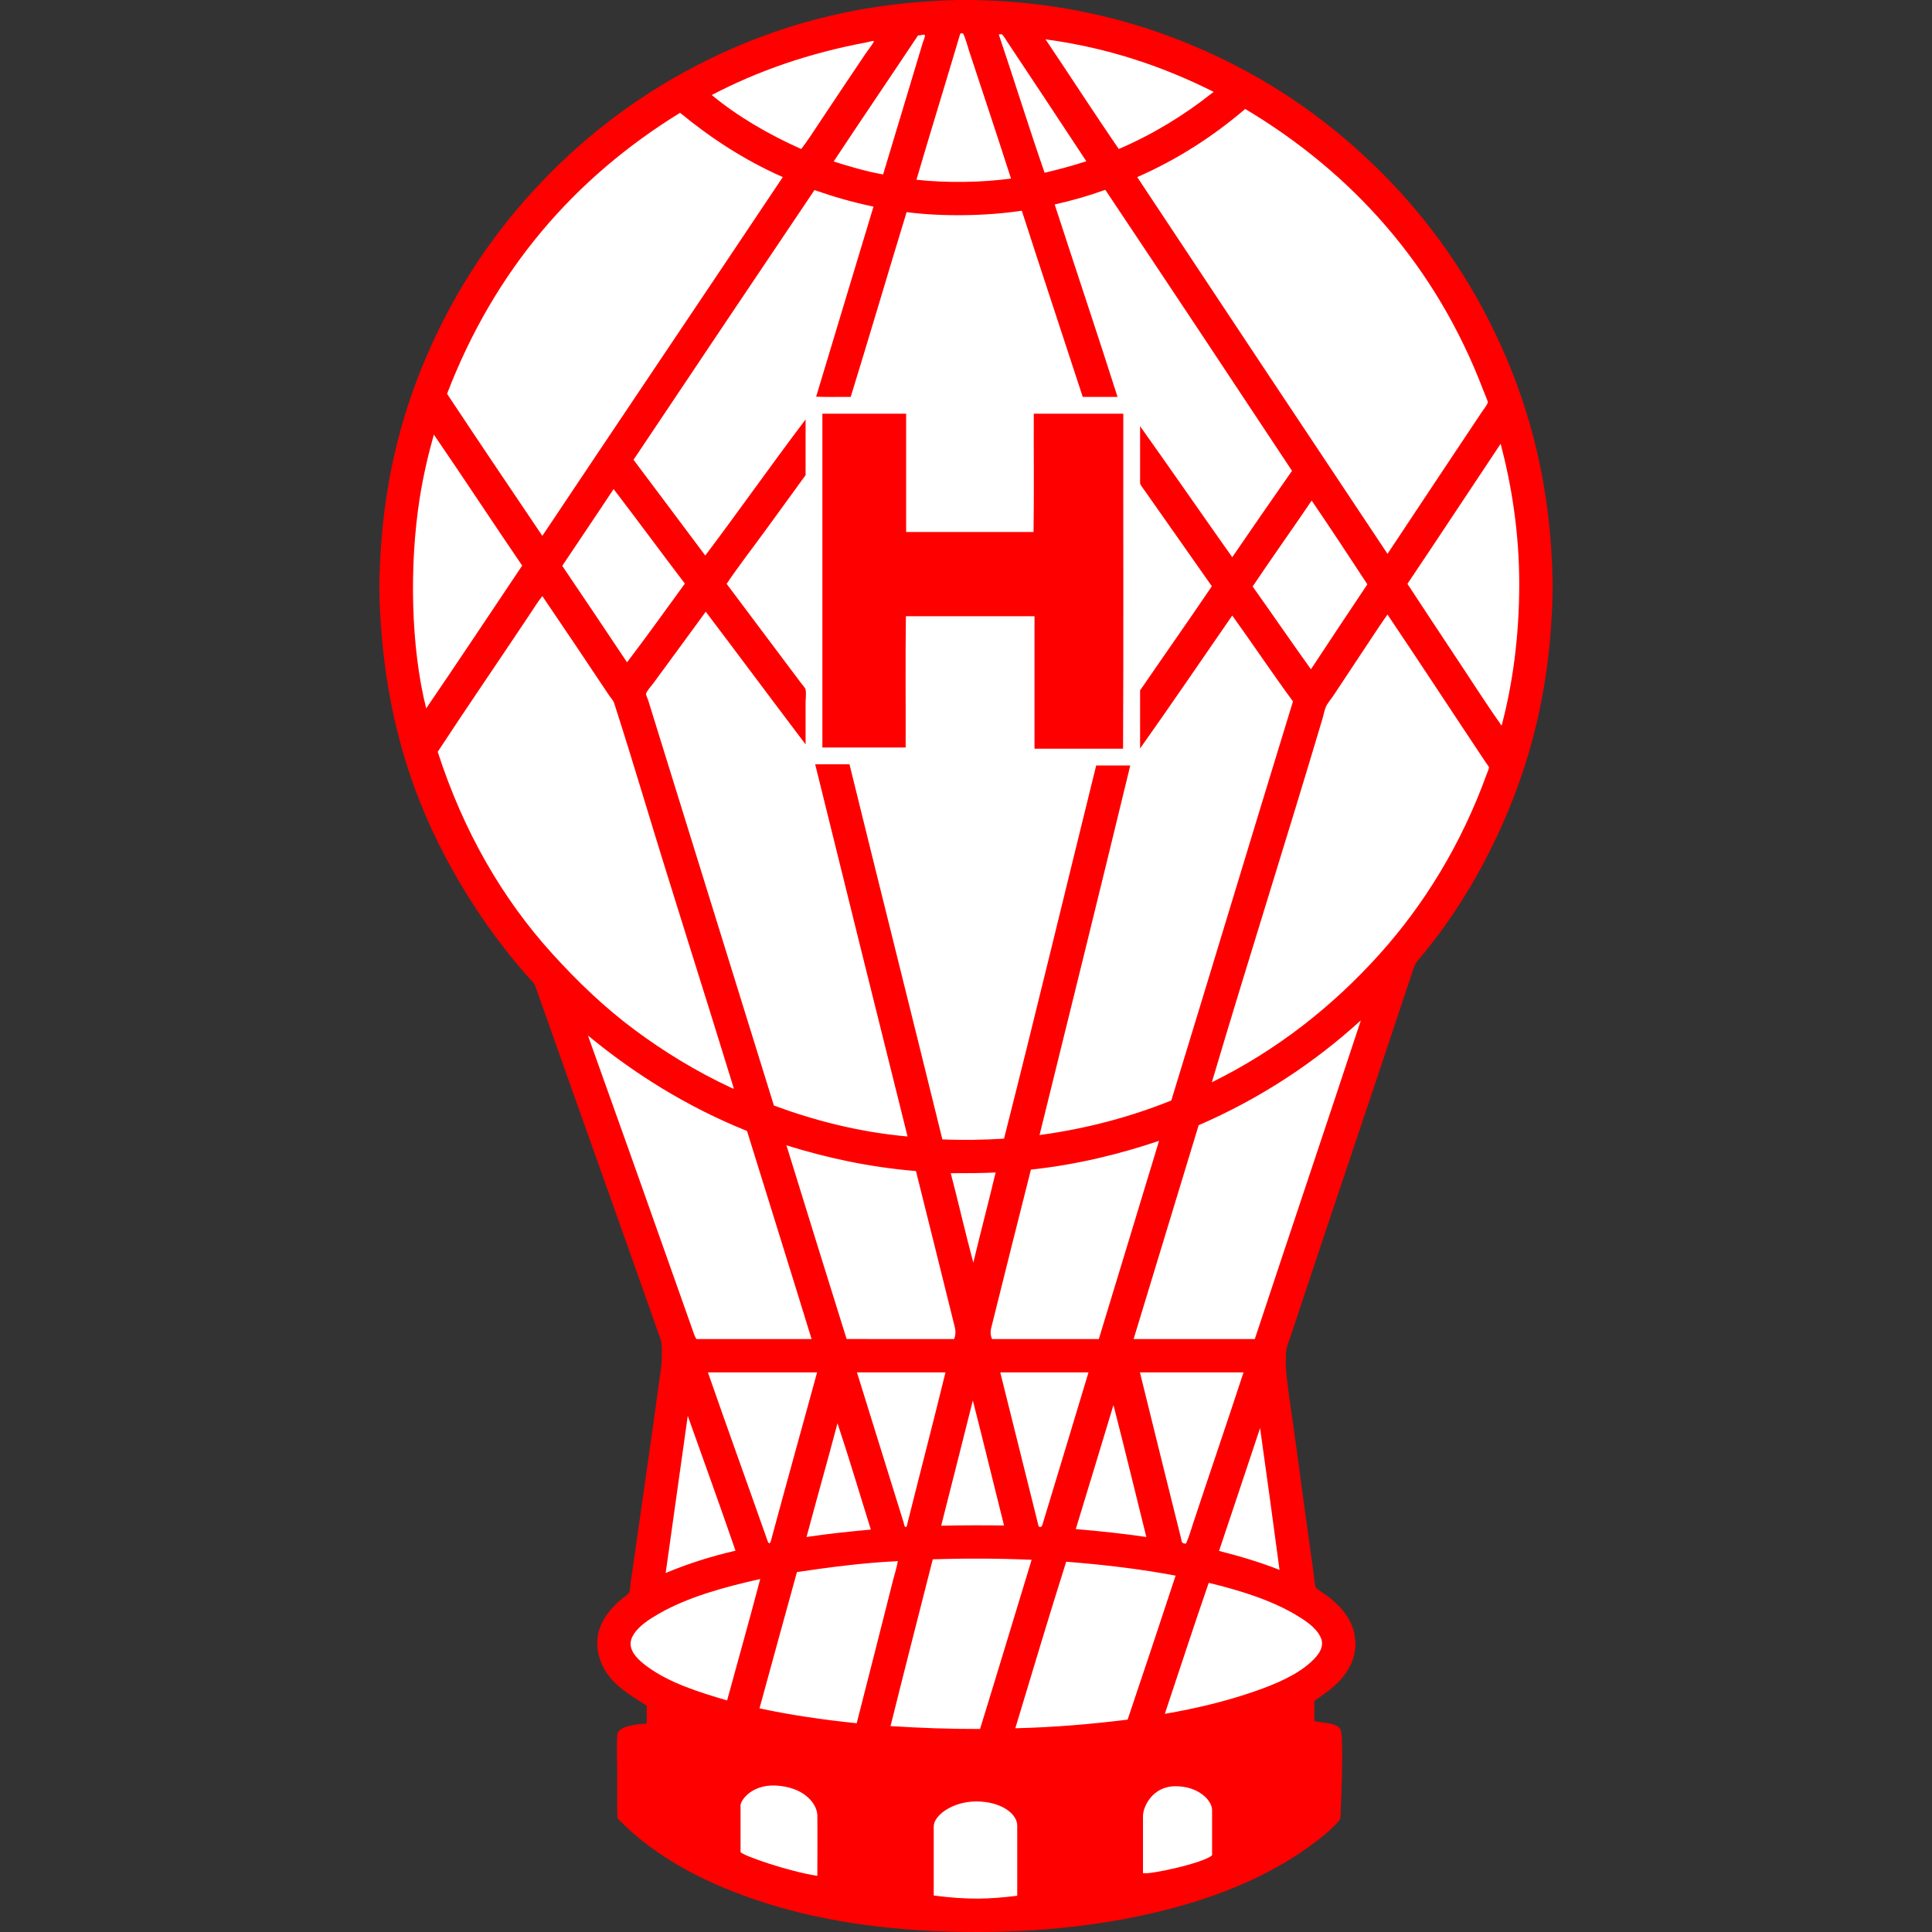
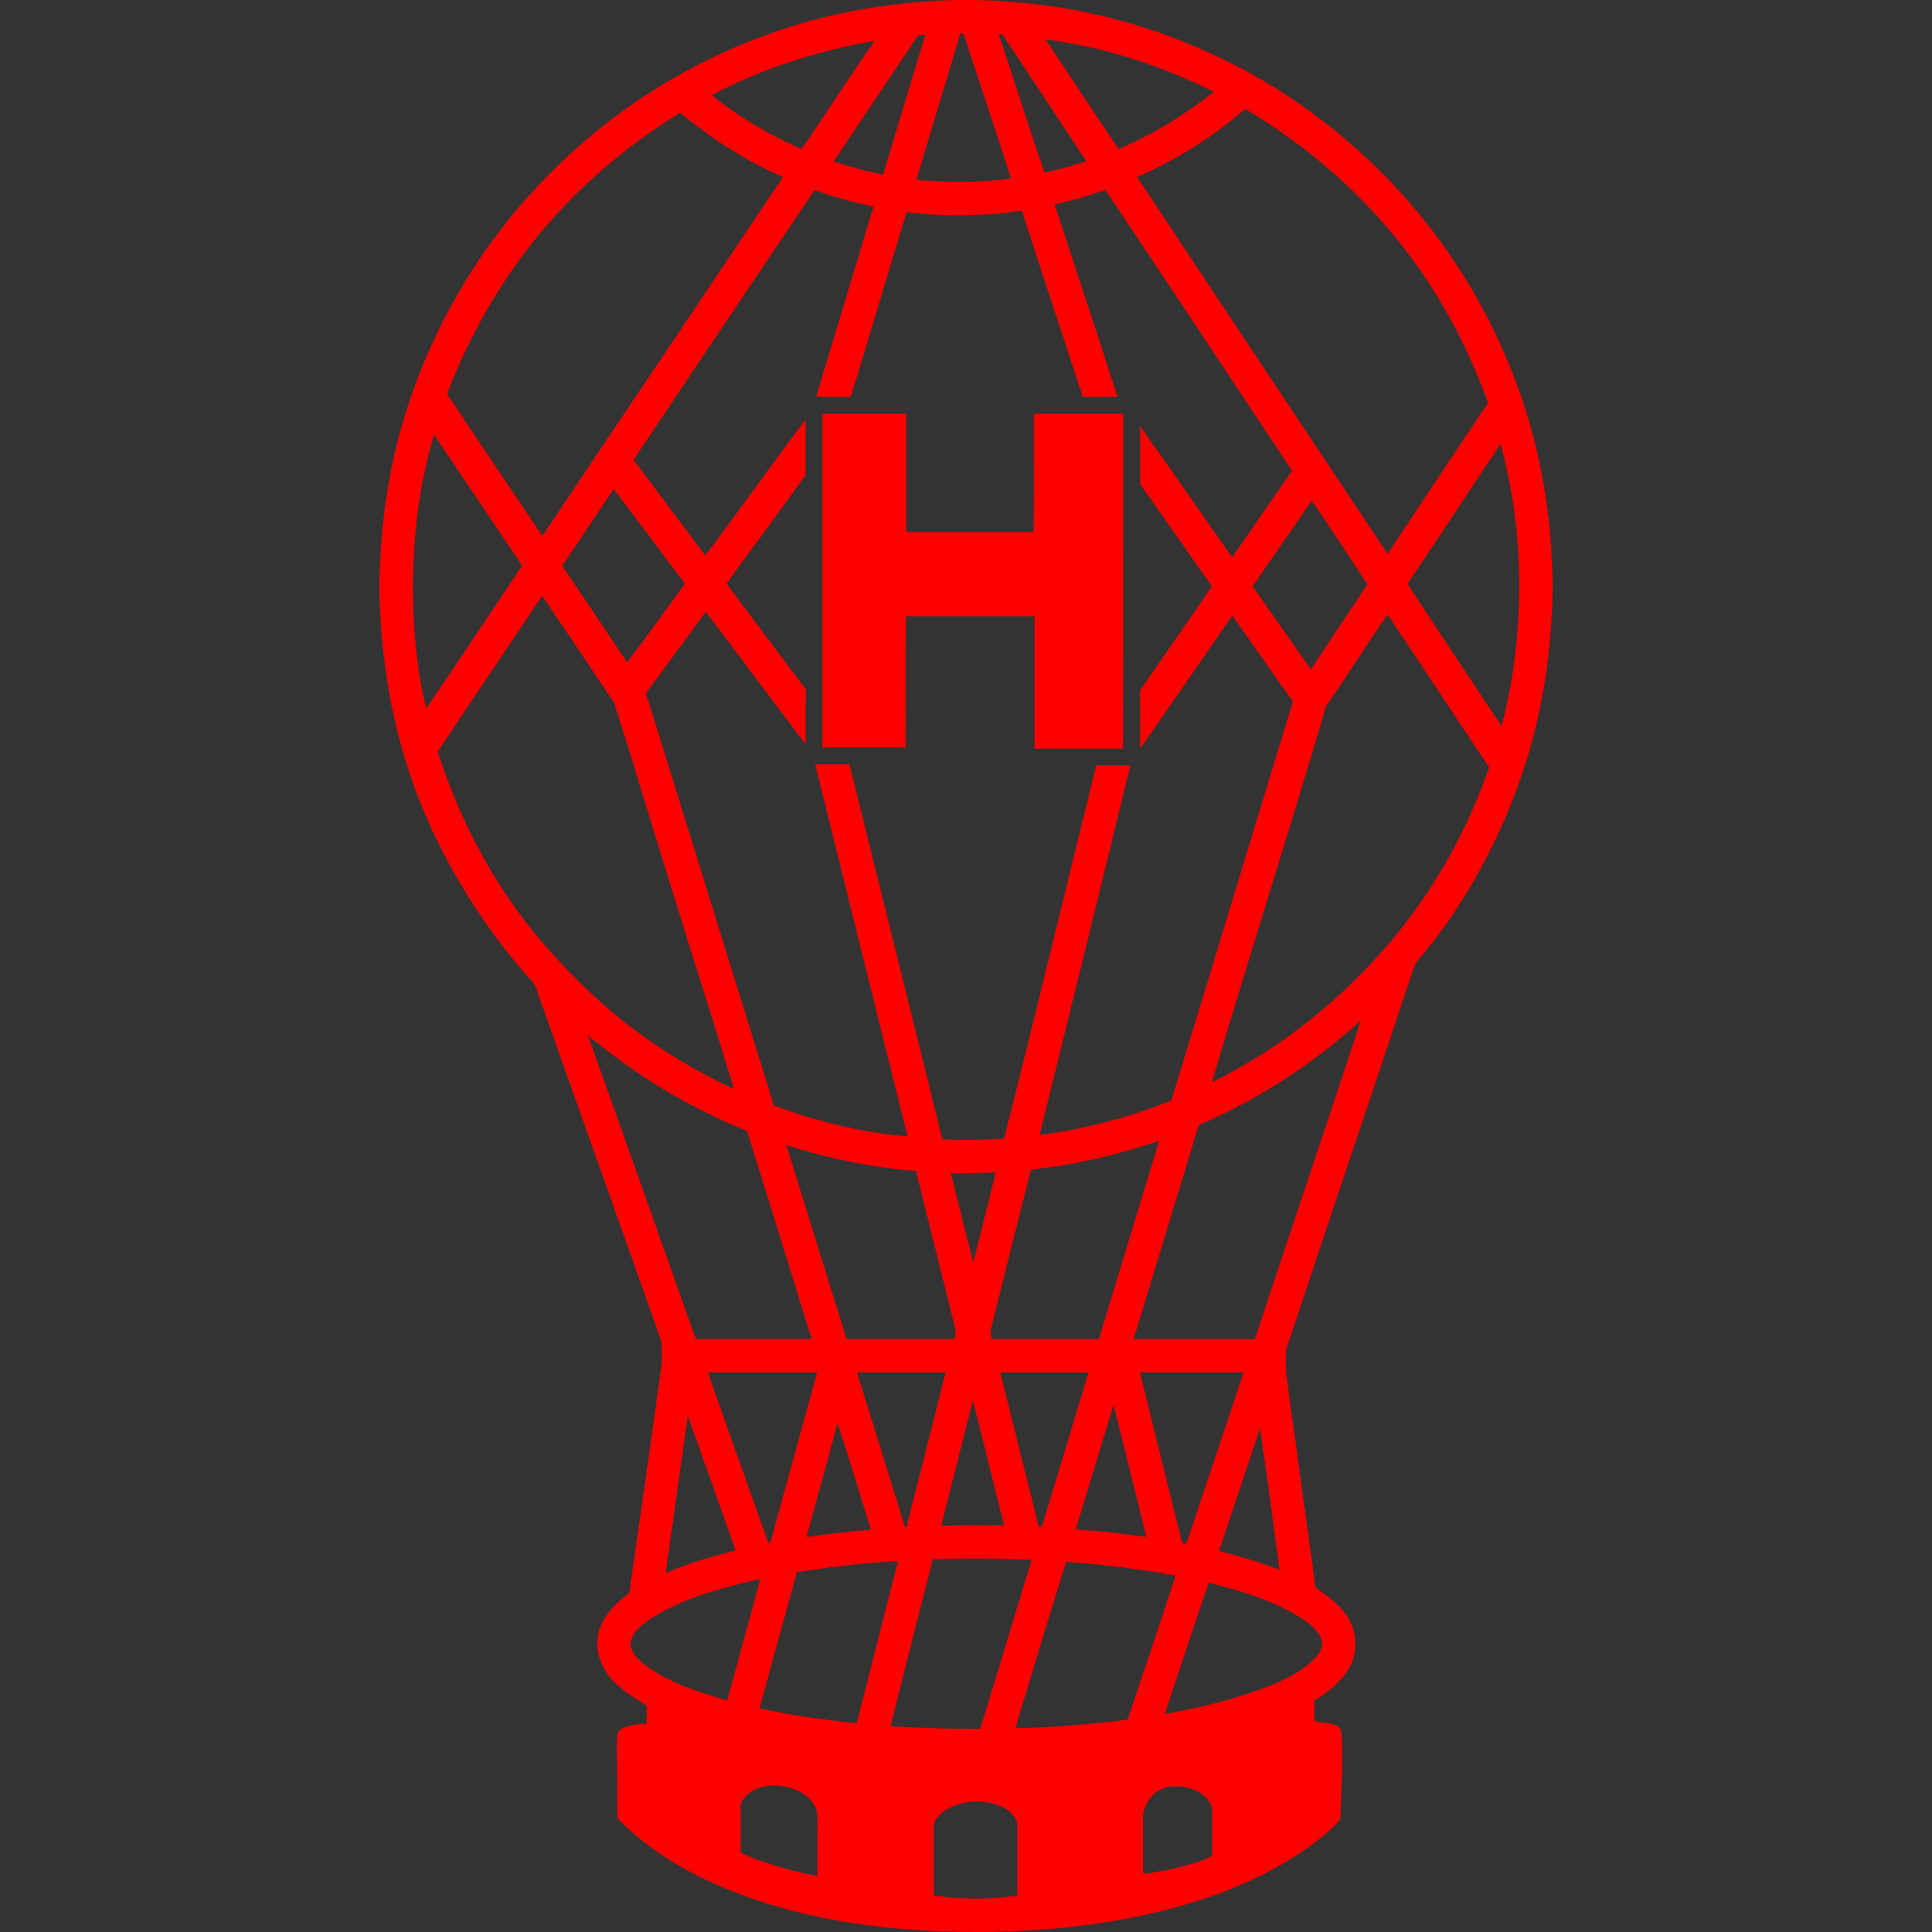
<svg xmlns="http://www.w3.org/2000/svg" version="1.1" id="CA_Huracan" x="0px" y="0px" viewBox="0 0 600 600" enable-background="new 0 0 600 600" xml:space="preserve">
  <rect x="0" y="0" width="600" height="600" fill="#333333" stroke="none" />
  <g>
-     <path id="Fondo_1_" fill="#FFFFFF" d="M478.225,183.31c0,0.946,0,1.895,0,2.842c-0.596,32.105-8.158,57.194-19.103,78.96   c-6.142,12.218-13.421,23.306-21.872,33.247c-1.01,1.188-1.36,2.612-1.896,4.227c-12.14,36.687-24.65,73.396-36.818,110.166   c-0.495,1.495-1.28,3.143-1.313,4.813c-0.037,1.862-0.161,3.889,0.072,6.052c0.758,7.006,1.943,14.229,2.917,21.581   c1.656,12.498,3.399,25.062,5.177,37.694c0.251,1.784,0.377,3.653,0.729,5.395c0.096,0.474-0.346,6.076,0.989,7.196   c3.65,3.061,11.465,4.274,11.187,11.249c-0.168,4.177-2.229,7.568-4.448,10.062c-2.341,2.63-5.06,4.413-8.02,6.49   c0,2.04-1.421,11.603,0.254,13.263c0.745,0.737,8.077,1.855,8.13,3.373c0.24,6.945-0.097,9.817-0.364,16.684   c-0.05,1.251,0.067,2.373-0.51,3.062c-2.538,3.025-6.186,5.813-9.697,8.31c-10.472,7.453-23.152,13.144-36.819,17.135   c-18.698,5.458-40.145,8.381-63.504,8.385c-23.829,0.002-45.027-2.804-63.356-8.532c-18.347-5.73-34.282-13.985-45.861-26.027   c-0.131-3.724-0.072-8.383-0.072-12.978c0-4.309-0.235-1.943,0-5.486c0.125-1.893,6.634-2.213,8.177-2.598   c1.697-0.422,0.742-11.334,0.791-13.132c-6.179-3.973-12.444-7.425-14.509-15.093c-2.219-8.235,5.446-10.542,9.839-14.138   c0.485-0.397-0.354-7.131-0.216-8.098c2.958-20.833,6.079-42.058,8.896-62.847c0.235-1.738,0.595-3.623,0.584-5.687   c-0.011-1.952,0.142-3.971-0.438-5.615c-12.394-35.145-25.141-70.681-37.548-105.863c-0.286-0.815-0.535-1.612-0.948-2.187   c-0.403-0.563-0.931-1.01-1.459-1.604c-9.799-11.054-18.261-23.292-25.444-36.891c-11.521-21.816-19.111-47.257-19.977-79.763   c0-1.484,0-2.966,0-4.448c0.07-1.725,0.134-3.696,0.219-5.468c1.242-26.301,7.283-47.624,15.966-66.494   c9.261-20.12,21.404-37.15,36.09-51.837c14.631-14.631,31.694-26.819,51.839-36.091c20.149-9.273,43.589-15.542,71.887-16.113   c1.484,0,2.966,0,4.448,0c28.502,0.529,51.834,6.961,72.034,16.187c20.23,9.238,37.365,21.618,51.984,36.236   c14.599,14.596,26.88,31.9,36.09,52.13C471.55,131.307,477.75,154.73,478.225,183.31z" />
    <path id="Cuerpo" fill="#FF0000" d="M482.176,180.724c0,0.967,0,1.937,0,2.906c-0.61,32.816-8.338,58.461-19.526,80.71   c-6.279,12.489-13.718,23.822-22.357,33.984c-1.033,1.214-1.391,2.67-1.938,4.321c-12.409,37.5-25.197,75.023-37.634,112.607   c-0.506,1.528-1.309,3.213-1.342,4.919c-0.038,1.903-0.165,3.975,0.073,6.186c0.775,7.161,1.986,14.545,2.981,22.059   c1.693,12.775,3.474,25.617,5.292,38.529c0.257,1.824,0.386,3.734,0.745,5.514c0.098,0.485,0.209,0.678,0.596,0.969   c1.472,1.099,2.958,1.985,4.323,3.129c3.731,3.129,7.812,7.625,7.528,14.755c-0.172,4.269-2.278,7.736-4.547,10.285   c-2.393,2.688-5.172,4.51-8.197,6.634c0,2.085,0,4.172,0,6.259c2.837,0.689,6.037,0.391,7.749,2.087   c0.761,0.753,0.766,2.548,0.82,4.099c0.245,7.099-0.1,14.594-0.372,21.613c-0.051,1.278,0.069,2.425-0.521,3.13   c-2.594,3.092-6.323,5.942-9.912,8.495c-10.704,7.618-23.665,13.436-37.635,17.515c-19.113,5.579-41.035,8.567-64.912,8.57   c-24.357,0.002-46.025-2.867-64.761-8.721c-18.753-5.857-35.042-14.295-46.877-26.604c-0.134-3.807-0.074-8.569-0.074-13.266   c0-4.404-0.24-8.825,0-12.446c0.127-1.935,2.223-2.587,3.8-2.981c1.734-0.432,3.324-0.624,5.292-0.67   c0.173-1.716,0.026-3.75,0.075-5.589c-6.317-4.061-12.72-7.589-14.831-15.427c-2.268-8.418,2.961-14.357,7.452-18.034   c0.495-0.405,1.817-1.296,2.012-1.863c0.266-0.773,0.232-1.843,0.373-2.832c3.023-21.294,6.214-42.99,9.093-64.24   c0.24-1.777,0.608-3.703,0.597-5.814c-0.011-1.995,0.145-4.059-0.448-5.739c-12.669-35.924-25.699-72.247-38.381-108.209   c-0.292-0.833-0.547-1.647-0.969-2.236c-0.412-0.575-0.951-1.033-1.491-1.639c-10.016-11.299-18.666-23.808-26.007-37.709   c-11.777-22.3-19.534-48.304-20.42-81.531c0-1.516,0-3.032,0-4.546c0.072-1.763,0.137-3.778,0.224-5.589   c1.27-26.884,7.444-48.68,16.32-67.968c9.466-20.566,21.878-37.974,36.89-52.986c14.955-14.955,32.396-27.413,52.988-36.89   C244.841,6.991,268.801,0.583,297.726,0c1.516,0,3.032,0,4.546,0c29.134,0.541,52.983,7.116,73.63,16.545   c20.678,9.443,38.193,22.097,53.136,37.039c14.922,14.919,27.475,32.607,36.89,53.285   C475.353,127.568,481.69,151.51,482.176,180.724z M471.816,181.469c0.002-16.12-2.394-30.79-5.738-43.524   c-0.005-0.044-0.011-0.088-0.075-0.074c-9.66,14.46-19.208,29.035-28.915,43.447c4.832,7.3,9.676,14.772,14.607,22.135   c4.716,7.044,9.373,14.436,14.234,21.314c0.08,0.113,0.159,0.551,0.446,0.448C469.767,212.451,471.815,197.544,471.816,181.469z    M461.68,240.492c0.274-0.758,0.773-1.831,0.745-2.162c-0.023-0.291-0.603-0.943-0.967-1.491   c-10.275-15.408-20.339-30.821-30.556-45.982c-1.551,2.112-3.298,4.8-4.919,7.23c-3.947,5.918-7.907,11.917-11.848,17.885   c-0.796,1.204-1.899,2.432-2.384,3.577c-0.468,1.098-0.682,2.435-1.045,3.651c-11.155,37.5-23.332,75.714-34.355,112.905   c20.255-9.966,37.477-23.552,52.092-39.796C442.338,280.87,453.874,262.068,461.68,240.492z M462.053,124.904   c0.012-0.314-0.42-1.17-0.67-1.863c-0.243-0.675-0.557-1.368-0.745-1.863c-14.728-38.683-40.726-67.525-73.929-87.344   c-9.825,8.408-20.865,15.602-33.535,21.165c25.872,39.043,51.762,78.058,77.729,117.004c9.731-14.617,19.476-29.391,29.288-44.044   C460.728,127.157,462.033,125.543,462.053,124.904z M407.204,516.085c1.97-1.832,4.481-4.577,2.832-7.825   c-1.486-2.922-4.62-4.958-7.527-6.708c-7.582-4.562-17.562-7.696-27.127-9.986c-4.674,13.436-9.088,27.13-13.638,40.69   c9.972-1.727,19.351-3.989,28.17-7.08C396.102,523.009,402.747,520.226,407.204,516.085z M424.643,181.469   c-5.7-8.734-11.441-17.426-17.291-26.009c-6.056,8.948-12.315,17.692-18.333,26.679c6.07,8.537,12.001,17.214,18.109,25.712   C412.937,199.026,418.784,190.242,424.643,181.469z M389.691,415.849c10.922-32.999,22.11-66.126,32.938-98.969   c-14.478,13.172-31.102,24.195-50.378,32.567c-6.723,22.141-13.471,44.263-20.196,66.402   C364.6,415.849,377.144,415.849,389.691,415.849z M401.539,217.836c-6.294-8.586-12.526-17.879-18.854-26.679   c-9.507,13.744-19.078,27.822-28.618,41.286c0-6.012,0-12.023,0-18.036c7.405-10.802,14.934-21.484,22.283-32.343   c-6.965-9.971-13.937-19.803-20.942-29.809c-0.474-0.676-1.342-1.724-1.342-2.236c0-5.738,0-11.637,0-17.663   c9.608,13.494,19.039,27.166,28.618,40.692c6.153-8.977,12.321-17.937,18.557-26.83c-19.275-29.139-38.583-58.25-57.98-87.268   c-4.967,1.79-10.192,3.324-15.725,4.547c6.469,19.912,13.212,39.95,19.526,59.768c-3.602,0-7.206,0-10.807,0   c-6.295-19.292-12.684-38.488-18.928-57.832c-10.786,1.651-24.556,1.905-35.772,0.448c-5.834,19.082-11.489,38.345-17.364,57.384   c-3.553-0.049-7.303,0.1-10.732-0.075c5.955-19.657,11.842-39.38,17.812-59.023c-6.484-1.34-12.537-3.113-18.333-5.141   c-18.77,27.885-37.507,55.795-56.191,83.766c7.416,9.922,14.88,19.798,22.282,29.734c10.502-13.927,20.737-28.529,31.152-42.254   c0,5.762,0,11.525,0,17.289c-4.07,5.625-8.206,11.28-12.296,16.918c-4.104,5.656-8.398,11.133-12.223,16.841   c7.716,10.225,15.261,20.414,23.029,30.705c0.525,0.694,1.376,1.572,1.49,2.162c0.245,1.258,0,2.839,0,4.247   c0,4.38,0,8.417,0,12.744c-10.376-13.697-20.631-27.513-31.002-41.213c-5.493,7.488-10.762,14.764-16.322,22.283   c-0.438,0.592-2.205,2.574-2.236,3.278c-0.016,0.373,0.443,1.206,0.67,1.938c12.987,41.899,26.171,84.346,39.051,125.873   c12.412,4.579,26.165,8.217,41.51,9.613c-9.609-38.485-19.173-77.011-28.691-115.587c3.551,0,7.104,0,10.657,0   c9.546,38.897,19.294,77.585,28.841,116.482c6.31,0.294,13.056,0.146,19.152-0.224c9.755-38.42,19.065-77.266,28.618-115.886   c3.528,0,7.055,0,10.582,0c-9.286,38.353-18.734,76.559-28.17,114.768c15.163-2.054,28.628-5.803,40.914-10.732   C376.405,300.519,388.869,259.069,401.539,217.836z M397.366,487.541c-1.968-14.723-3.968-29.417-6.036-44.044   c-4.214,12.752-8.501,25.434-12.744,38.157C385.151,483.312,391.469,485.215,397.366,487.541z M386.187,426.207   c-10.706,0-21.414,0-32.12,0c-0.116,0.02-0.05,0.163,0,0.224c4.135,16.797,8.506,34.458,12.744,51.422   c0.176,0.709,0.108,1.164,0.67,1.417c0.278,0.124,0.429,0.026,0.82,0.149c0.967-2.105,1.582-4.357,2.311-6.558   C375.76,457.307,381.093,441.762,386.187,426.207z M376.202,29.065c0.253-0.203,0.761-0.404,0.595-0.597   c-15.141-7.588-32.261-13.597-52.092-16.246c7.611,11.319,15.039,22.821,22.731,34.058   C358.051,41.723,367.779,35.759,376.202,29.065z M354.961,561.173 M367.557,554.464 M376.426,562.14 M376.426,562.14   c0-2.949-4.129-7.41-11.362-7.41s-10.102,6.442-10.102,9.24c0,2.798,0,17.696,0,17.696c1.221,0.781,19.141-3.121,21.465-5.516   C376.426,576.151,376.426,565.089,376.426,562.14z M356.005,477.332c-3.394-13.672-6.727-27.406-10.211-40.989   c-3.87,12.873-7.805,25.681-11.7,38.529C341.586,475.503,348.929,476.286,356.005,477.332z M350.192,534.046   c5.016-14.861,9.982-29.763,14.905-44.715c-10.737-2.032-22.138-3.399-33.983-4.323c-5.418,17.091-10.571,34.442-15.8,51.719   C327.541,536.435,339.055,535.428,350.192,534.046z M341.25,415.849c6.221-20.533,12.502-41.007,18.706-61.558   c-11.922,4.027-25.176,7.367-39.796,8.943c-3.911,15.449-7.967,31.607-11.851,47.25c-0.523,2.107-1.08,3.519-0.224,5.365   C319.14,415.849,330.194,415.849,341.25,415.849z M338.045,426.207c-9.093,0-18.185,0-27.276,0   c-0.086,0.013-0.082,0.119-0.075,0.224c3.835,15.419,7.789,31.195,11.626,46.653c0.162,0.655,0.129,1.204,0.821,1.118   c0.449-0.057,0.537-0.51,0.745-1.193C328.635,457.284,333.392,441.752,338.045,426.207z M324.407,53.658   c4.457-1.057,8.802-2.227,12.966-3.577c-8.021-12.183-16.364-24.811-24.517-37.037c-0.445-0.665-1.327-2.26-1.79-2.386   c-0.258-0.07-0.565,0.054-0.82,0c-0.126,0.031,0.016,0.096,0,0.224C315.026,25.081,319.525,39.559,324.407,53.658z    M289.976,567.208 M303.241,559.459 M315.911,566.984 M315.911,566.984c0-3.81-5.159-7.526-12.669-7.526s-13.265,4.377-13.265,7.75   s0,21.463,0,21.463c10.852,1.423,17.542,1.104,25.934,0.076C315.911,588.746,315.911,570.795,315.911,566.984z M313.974,55.447   c-4.244-13.184-8.655-26.468-12.968-39.499c-0.621-1.875-1.038-3.826-1.938-5.589c-0.248,0-0.497,0-0.745,0   c-0.105,0.02-0.085,0.163-0.149,0.224c-4.476,15.124-9.116,30.084-13.563,45.236C293.864,56.855,305.101,56.689,313.974,55.447z    M311.812,473.754c-3.251-12.921-6.385-25.959-9.688-38.827c-3.264,12.981-6.537,25.957-9.836,38.902   C298.769,473.678,305.255,473.666,311.812,473.754z M304.36,536.951c5.393-17.461,10.675-35.034,16.022-52.54   c-9.922-0.444-20.625-0.487-30.703-0.149c-4.391,17.247-8.807,34.469-13.117,51.795   C285.551,536.631,294.772,536.974,304.36,536.951z M302.272,392.15c2.241-9.41,4.69-18.613,6.931-28.023   c-4.507,0.221-9.436,0.221-13.935,0.224C297.677,373.542,299.819,383.002,302.272,392.15z M296.311,415.849   c0.788-1.971,0.296-3.363-0.224-5.44c-3.888-15.566-7.781-31.454-11.626-46.727c-14.815-1.232-27.928-4.167-40.169-7.974   c-0.021-0.278-0.184,0.219,0,0.149c6.166,20.043,12.399,40.015,18.632,59.992C274.052,415.849,285.181,415.849,296.311,415.849z    M293.627,426.207c-9.14,0-18.282,0-27.424,0c-0.116,0.02-0.052,0.163,0,0.224c4.782,15.435,9.672,31.175,14.458,46.505   c0.129,0.413,0.108,1.15,0.67,1.34c0.419-0.291,0.415-0.915,0.521-1.34C285.744,457.359,289.814,441.798,293.627,426.207z    M287.219,11.329c0.088-0.565,0.056-0.448-0.224-0.521c-0.472-0.126-1.175,0.276-1.863,0.149   c-8.717,13.094-17.554,26.068-26.233,39.2c4.908,1.551,9.884,3.035,15.353,4.025c3.958-12.983,8.25-27.464,12.296-40.84   C286.726,12.752,287.131,11.888,287.219,11.329z M278.723,485.381c0.165-0.899,0.038-0.544-0.448-0.522   c-10.51,0.492-20.935,1.924-30.778,3.354c-3.916,14.068-7.741,28.229-11.626,42.329c9.536,2.066,19.665,3.538,30.183,4.622   c3.741-14.728,7.55-29.448,11.254-44.27C277.67,489.442,278.435,486.949,278.723,485.381z M271.27,13.117   c0.127-0.237,0.297-0.325-0.075-0.373c-0.473-0.06-1.198,0.25-1.863,0.373c-18.349,3.411-34.199,9.015-48.291,16.395   c7.961,6.596,17.546,12.214,27.797,16.769c2.03-2.659,3.86-5.503,5.738-8.348c4.668-7.065,9.436-14.11,14.161-21.164   C269.394,15.787,270.692,14.187,271.27,13.117z M270.45,475.021c-3.456-11-6.737-22.179-10.358-33.013   c-3.134,11.845-6.461,23.497-9.614,35.324C256.925,476.351,263.651,475.65,270.45,475.021z M253.831,563.706   c-0.073-2.842-3.03-8.093-11.626-9.091c-8.597-0.998-12.221,4.547-12.221,6.036s0,14.533,0,14.533   c0.739,1.097,14.775,5.99,23.847,7.377C253.831,582.561,253.904,566.548,253.831,563.706z M253.831,563.706 M253.757,426.207   c-11.304,0-22.607,0-33.909,0c5.816,16.732,12.268,34.558,18.258,51.573c0.175,0.492,0.438,1.508,0.82,1.49   c0.389-0.019,0.582-1.088,0.67-1.417C244.256,460.561,249.098,443.27,253.757,426.207z M216.271,415.849   c11.925,0,23.849,0,35.772,0c-6.632-21.589-13.375-43.066-20.047-64.612c-18.768-7.54-35.137-17.876-49.411-29.662   c5.568,15.7,11.275,31.459,16.843,47.248c5.192,14.725,10.489,29.553,15.651,44.194   C215.416,413.973,215.705,414.996,216.271,415.849z M225.81,528.084c3.425-12.525,7.014-25.28,10.284-37.71   c-11.247,2.515-22.549,5.626-31.523,10.806c-2.912,1.682-6.065,3.697-7.751,6.336c-0.649,1.015-1.198,2.309-0.894,3.875   c0.516,2.658,3.265,4.869,5.291,6.334C208.104,522.707,216.969,525.49,225.81,528.084z M226.928,337.747   c0.289,0.134,0.626,0.374,0.969,0.297c-9.072-29.635-18.84-59.948-27.872-89.803c-3.041-10.053-6.139-20.084-9.315-29.958   c-0.24-0.747-1.02-1.53-1.49-2.236c-6.888-10.332-13.96-20.896-20.793-30.928c-1.388,1.706-2.863,4.109-4.248,6.186   c-9.389,14.081-19.028,28.119-28.245,42.18c7.962,24.616,20.016,45.565,35.622,62.751c7.787,8.574,16.151,16.635,25.563,23.623   C206.217,326.616,216.202,332.741,226.928,337.747z M243.101,55c-11.986-5.303-22.416-12.164-31.898-19.972   c-32.927,20.29-57.59,48.827-72.364,87.268c9.785,14.787,19.696,29.441,29.587,44.119C193.267,129.223,218.256,92.186,243.101,55z    M228.418,481.579c-4.758-13.847-9.883-27.975-14.829-41.883c-2.283,16.274-4.593,32.524-6.858,48.814   C213.453,485.693,220.667,483.367,228.418,481.579z M194.733,205.689c6.114-8.021,12.005-16.264,17.961-24.444   c-7.423-9.742-14.681-19.65-22.133-29.363c-5.266,8-10.652,15.878-15.949,23.847C181.353,185.682,188.052,195.677,194.733,205.689z    M162.166,175.656c-9.202-13.504-18.196-27.214-27.426-40.692c-1.688,5.95-3.284,12.675-4.396,19.75   c-3.267,20.749-2.781,46.26,2.012,65.284C142.269,205.491,152.258,190.417,162.166,175.656z" />
    <path id="H_1_" fill="#FF0000" d="M321.053,128.481c9.265,0,18.531,0,27.797,0c-0.049,34.653,0.1,69.509-0.075,104.037   c-9.167,0-18.333,0-27.498,0c0-13.713,0-27.425,0-41.138c-13.316,0-26.63,0-39.947,0c-0.173,13.439-0.024,27.201-0.073,40.765   c-8.621,0-17.242,0-25.861,0c0-34.48,0-68.963,0-103.441c-0.007-0.106-0.013-0.211,0.073-0.224c8.645,0,17.291,0,25.936,0   c0,12.247,0,24.494,0,36.742c13.19,0,26.38,0,39.572,0C321.153,153.124,321.003,140.704,321.053,128.481z" />
  </g>
</svg>